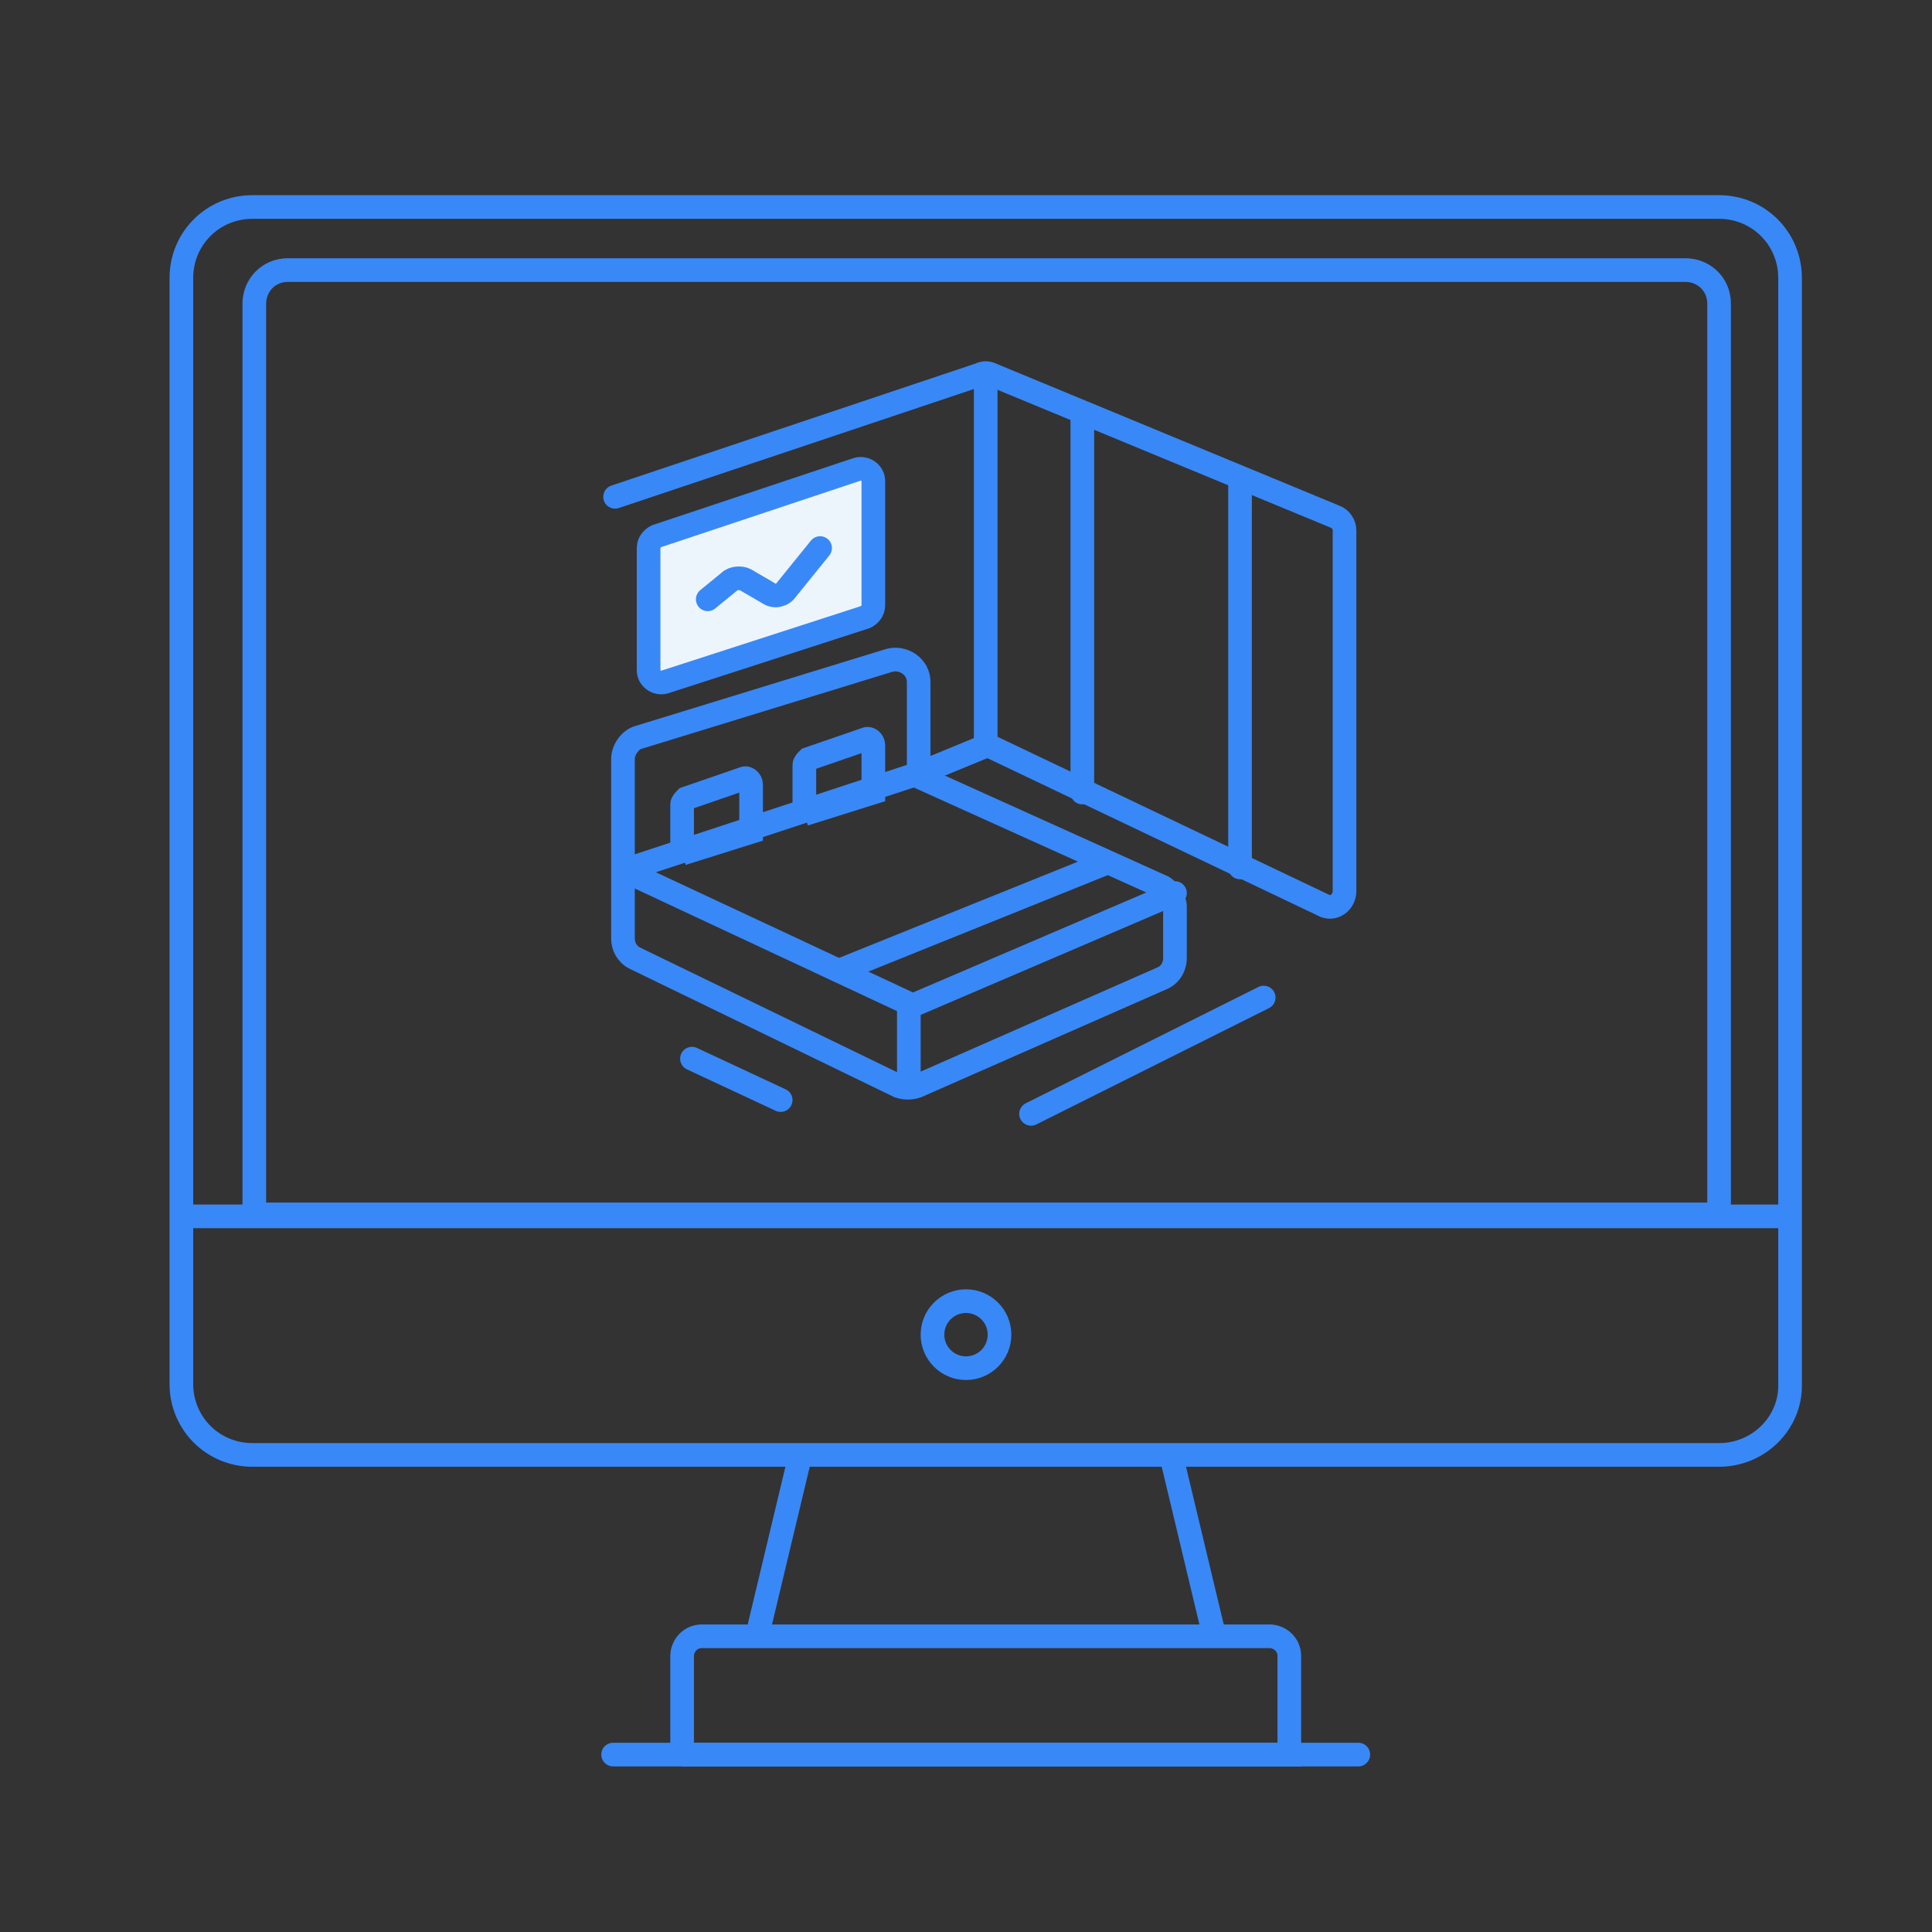
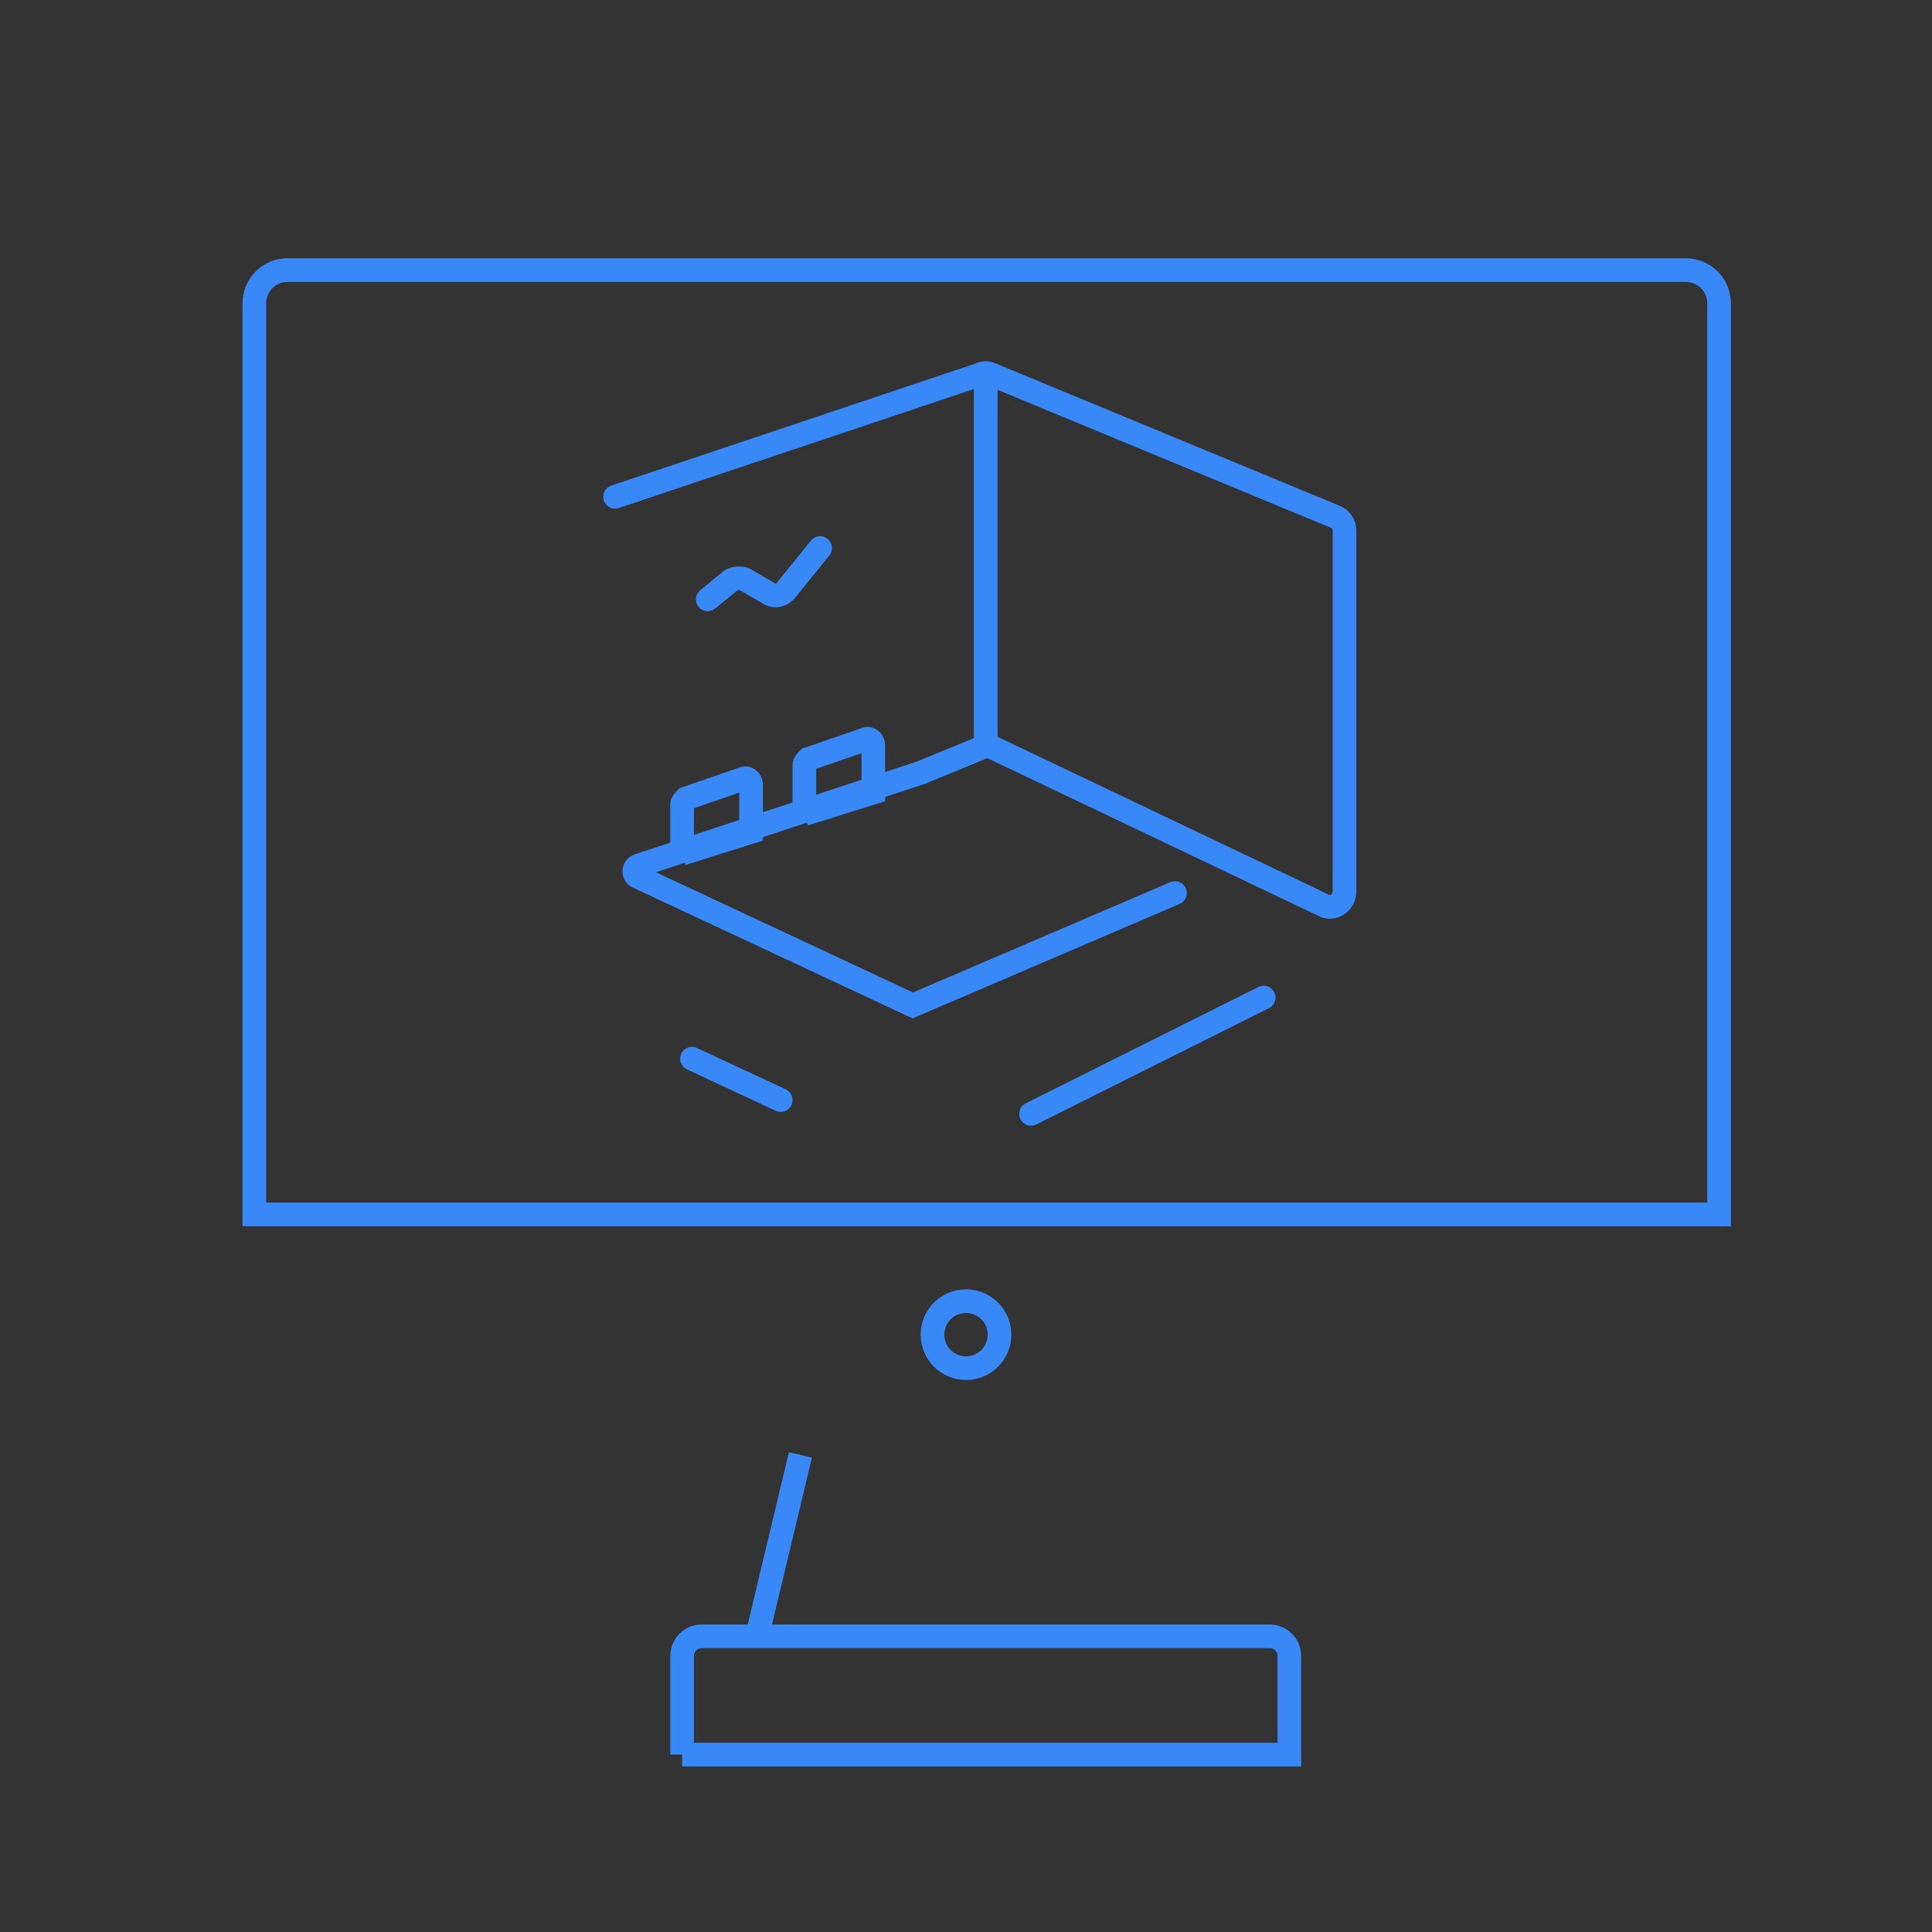
<svg xmlns="http://www.w3.org/2000/svg" viewBox="0 0 98 98">
  <rect x="0" y="0" width="98" height="98" fill="#333333" stroke="none" />
  <style>.st0,.st1{fill:none;stroke:#3988f7;stroke-width:1.2;stroke-miterlimit:10}.st1{stroke-linecap:round}</style>
  <g id="Layer_3">
-     <path class="st0" d="M87.2 73.8H12.8c-2 0-3.6-1.6-3.6-3.6V14.1c0-2 1.6-3.6 3.6-3.6h74.4c2 0 3.6 1.6 3.6 3.6v56.2c0 1.9-1.6 3.5-3.6 3.5zm-78-12.1h81.6" />
    <circle class="st0" cx="49" cy="67.7" r="1.7" />
    <path class="st0" d="M87.1 61.6H12.9V15.4c0-.9.7-1.7 1.7-1.7h70.9c.9 0 1.7.7 1.7 1.7v46.2zM34.6 89h30.8v-5c0-.6-.5-1-1-1H35.6c-.6 0-1 .5-1 1v5z" />
-     <path class="st1" d="M31.1 89h37.8" />
-     <path class="st0" d="M40.6 73.8L38.4 83m23.2 0l-2.2-9.2" />
+     <path class="st0" d="M40.6 73.8L38.4 83m23.2 0" />
  </g>
  <g id="Layer_6">
-     <path class="st0" d="M31.6 38.5v9.1c0 .4.2.8.6 1l13.4 6.5c.3.1.6.1.9 0L59 49.6c.4-.2.6-.6.6-1V46c0-.4-.3-.8-.6-1l-12.4-5.6v-4.8c0-.8-.8-1.3-1.5-1.1l-12.7 3.9c-.4.1-.8.6-.8 1.1zm14.5 16.7v-4m-3.7-1.9l13.9-5.6" />
    <path class="st0" d="M34.6 43.3v-2.5c0-.1.1-.2.2-.3l2.9-1c.2-.1.4.1.4.3v2.4l-3.5 1.1zm6.2-2v-2.5c0-.1.1-.2.2-.3l2.9-1c.2-.1.4.1.4.3v2.4l-3.5 1.1z" />
    <path class="st1" d="M64.1 50.6l-11.8 5.9m-12.7-.7l-4.5-2.1m-3.9-28.5L49.7 19c.2-.1.4-.1.6 0l17.4 7.2c.3.1.5.4.5.7v18.3c0 .6-.6 1-1.1.7l-17-8.1-3.4 1.4-14.3 4.7c-.3.1-.3.5 0 .6L46.3 51l13.3-5.7" />
    <path class="st0" d="M50 19v19" />
-     <path class="st1" d="M62.9 24.3V44m-8-23v19.2" />
-     <path d="M33.3 27.2l10.2-3.4c.4-.1.8.2.8.6v6.3c0 .3-.2.5-.4.6l-10.2 3.3c-.4.1-.8-.2-.8-.6v-6.2c0-.3.2-.5.4-.6z" fill="#edf5fc" stroke="#3988f7" stroke-width="1.2" stroke-linecap="round" stroke-miterlimit="10" />
    <path class="st1" d="M35.9 30.4l1.1-.9c.2-.2.6-.2.8-.1l1.2.7c.3.2.7.1.9-.2l1.7-2.1" />
  </g>
</svg>